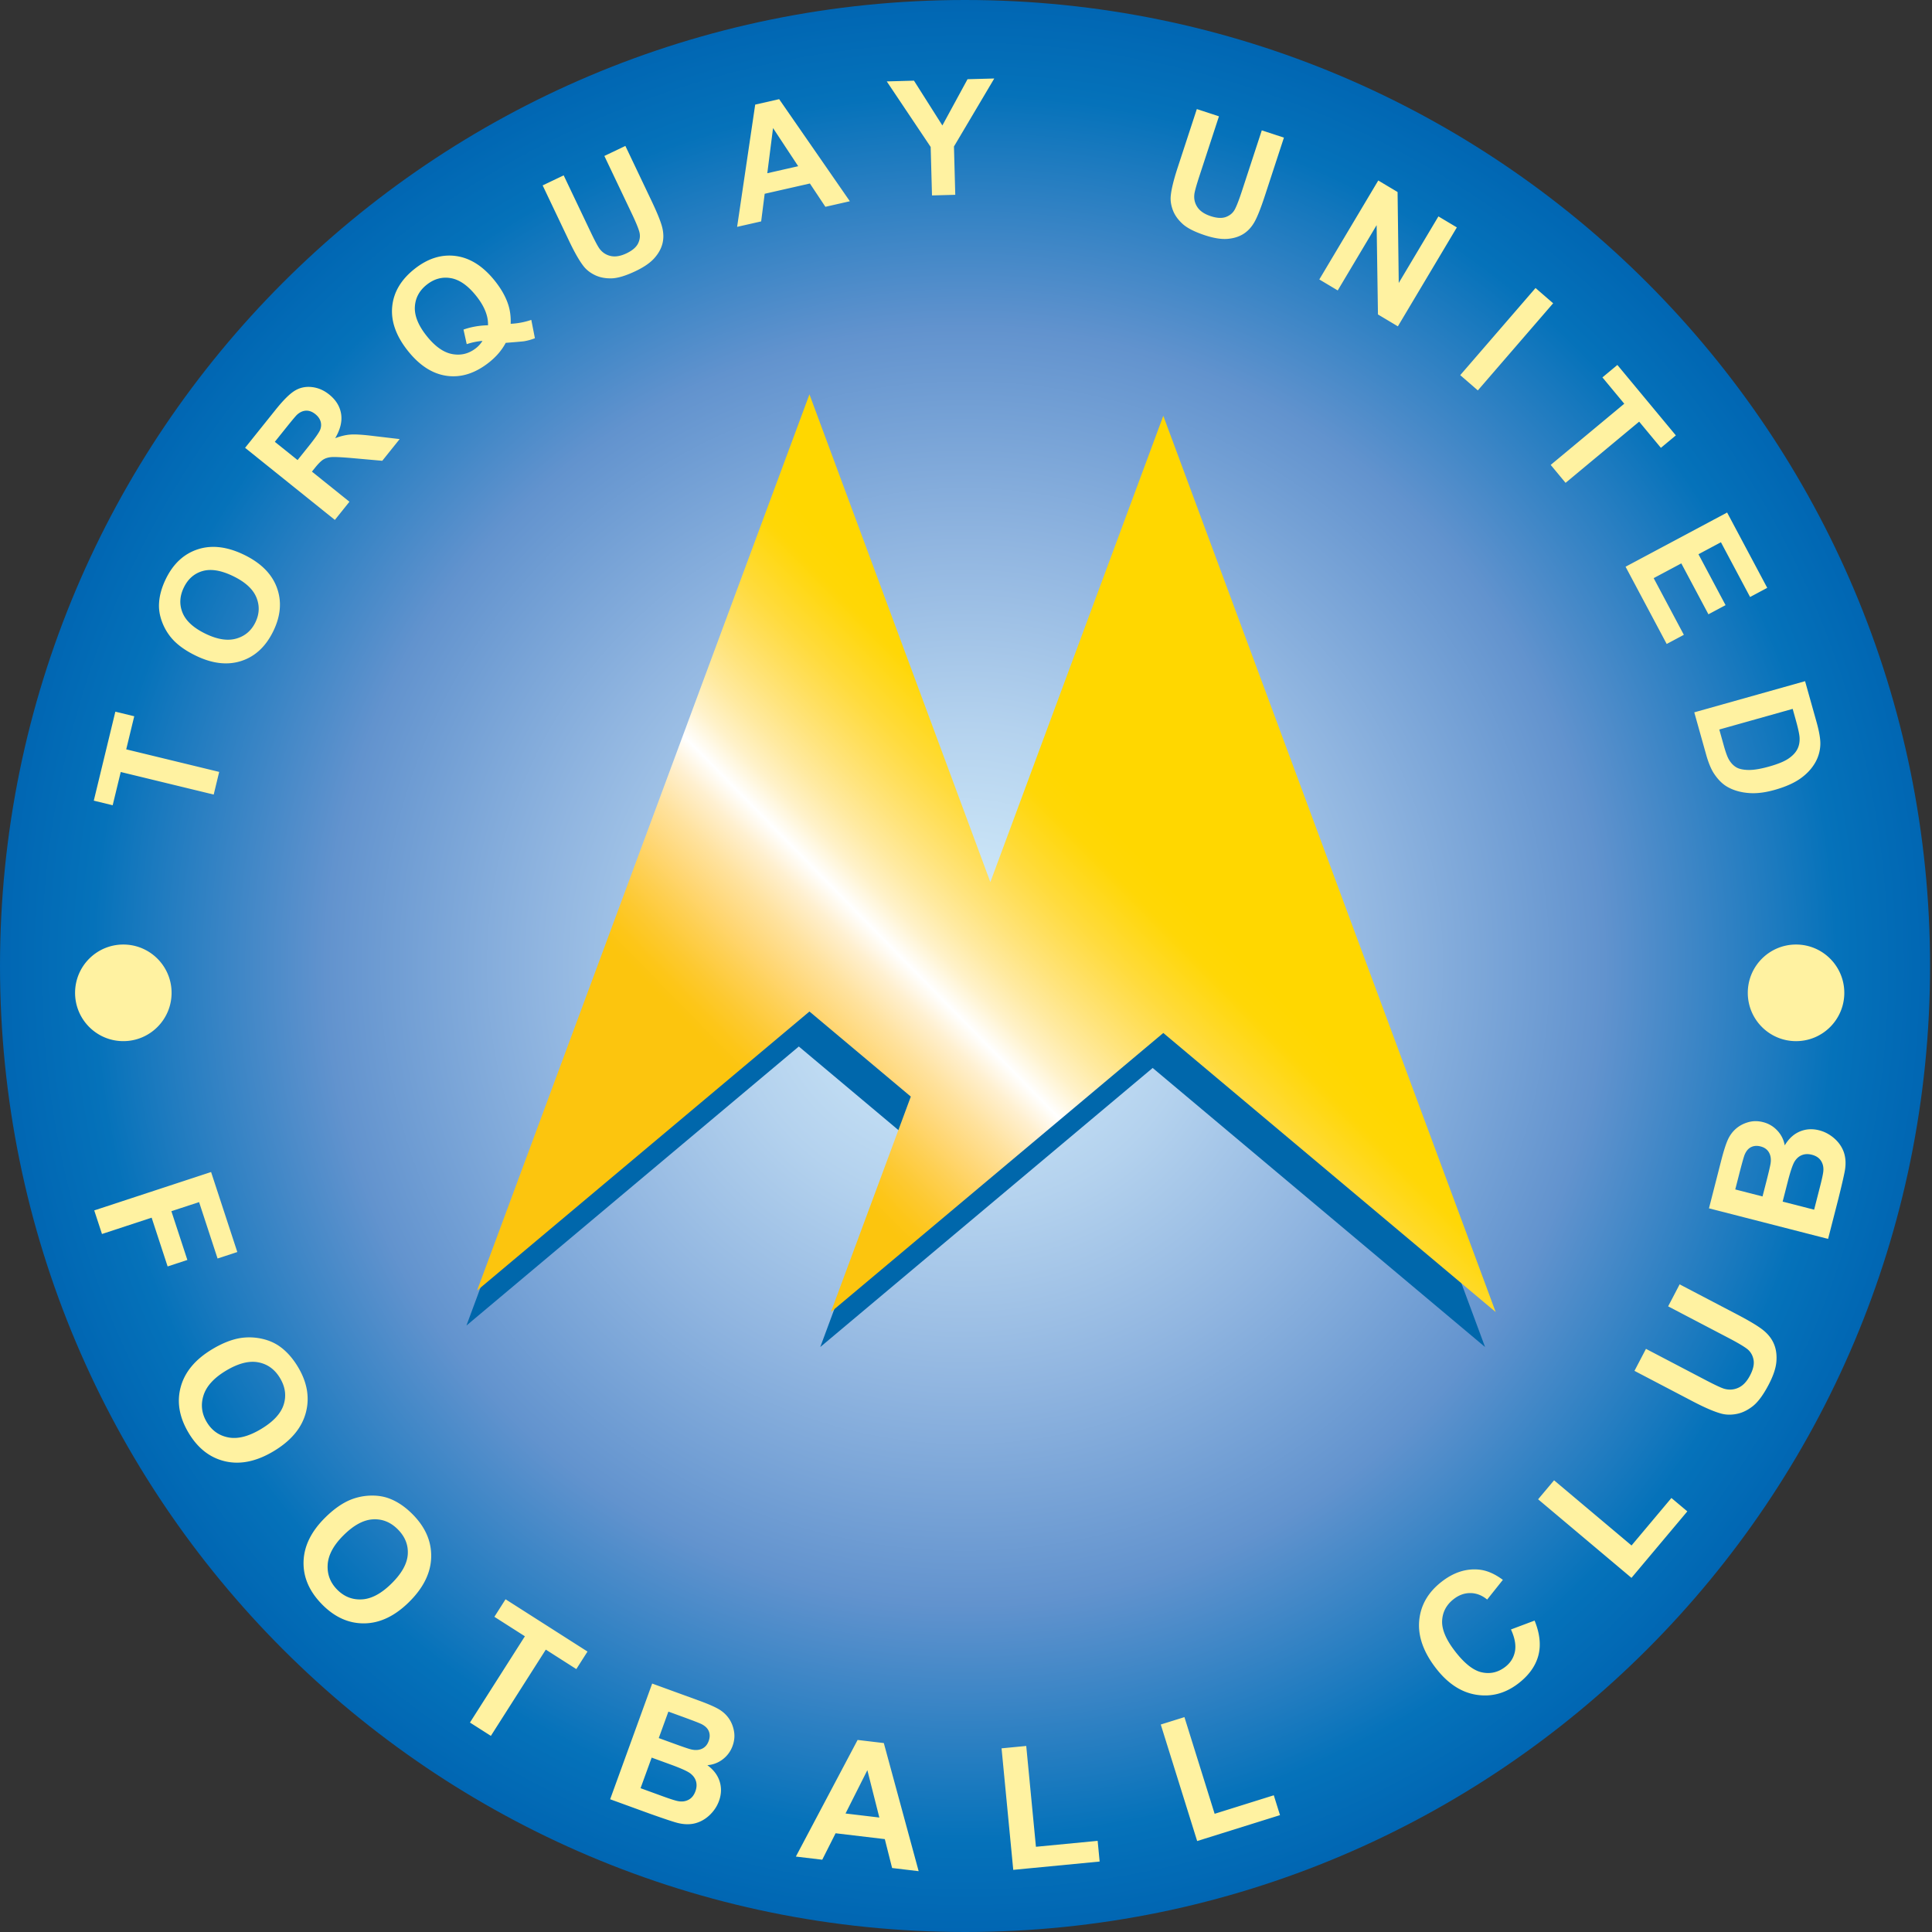
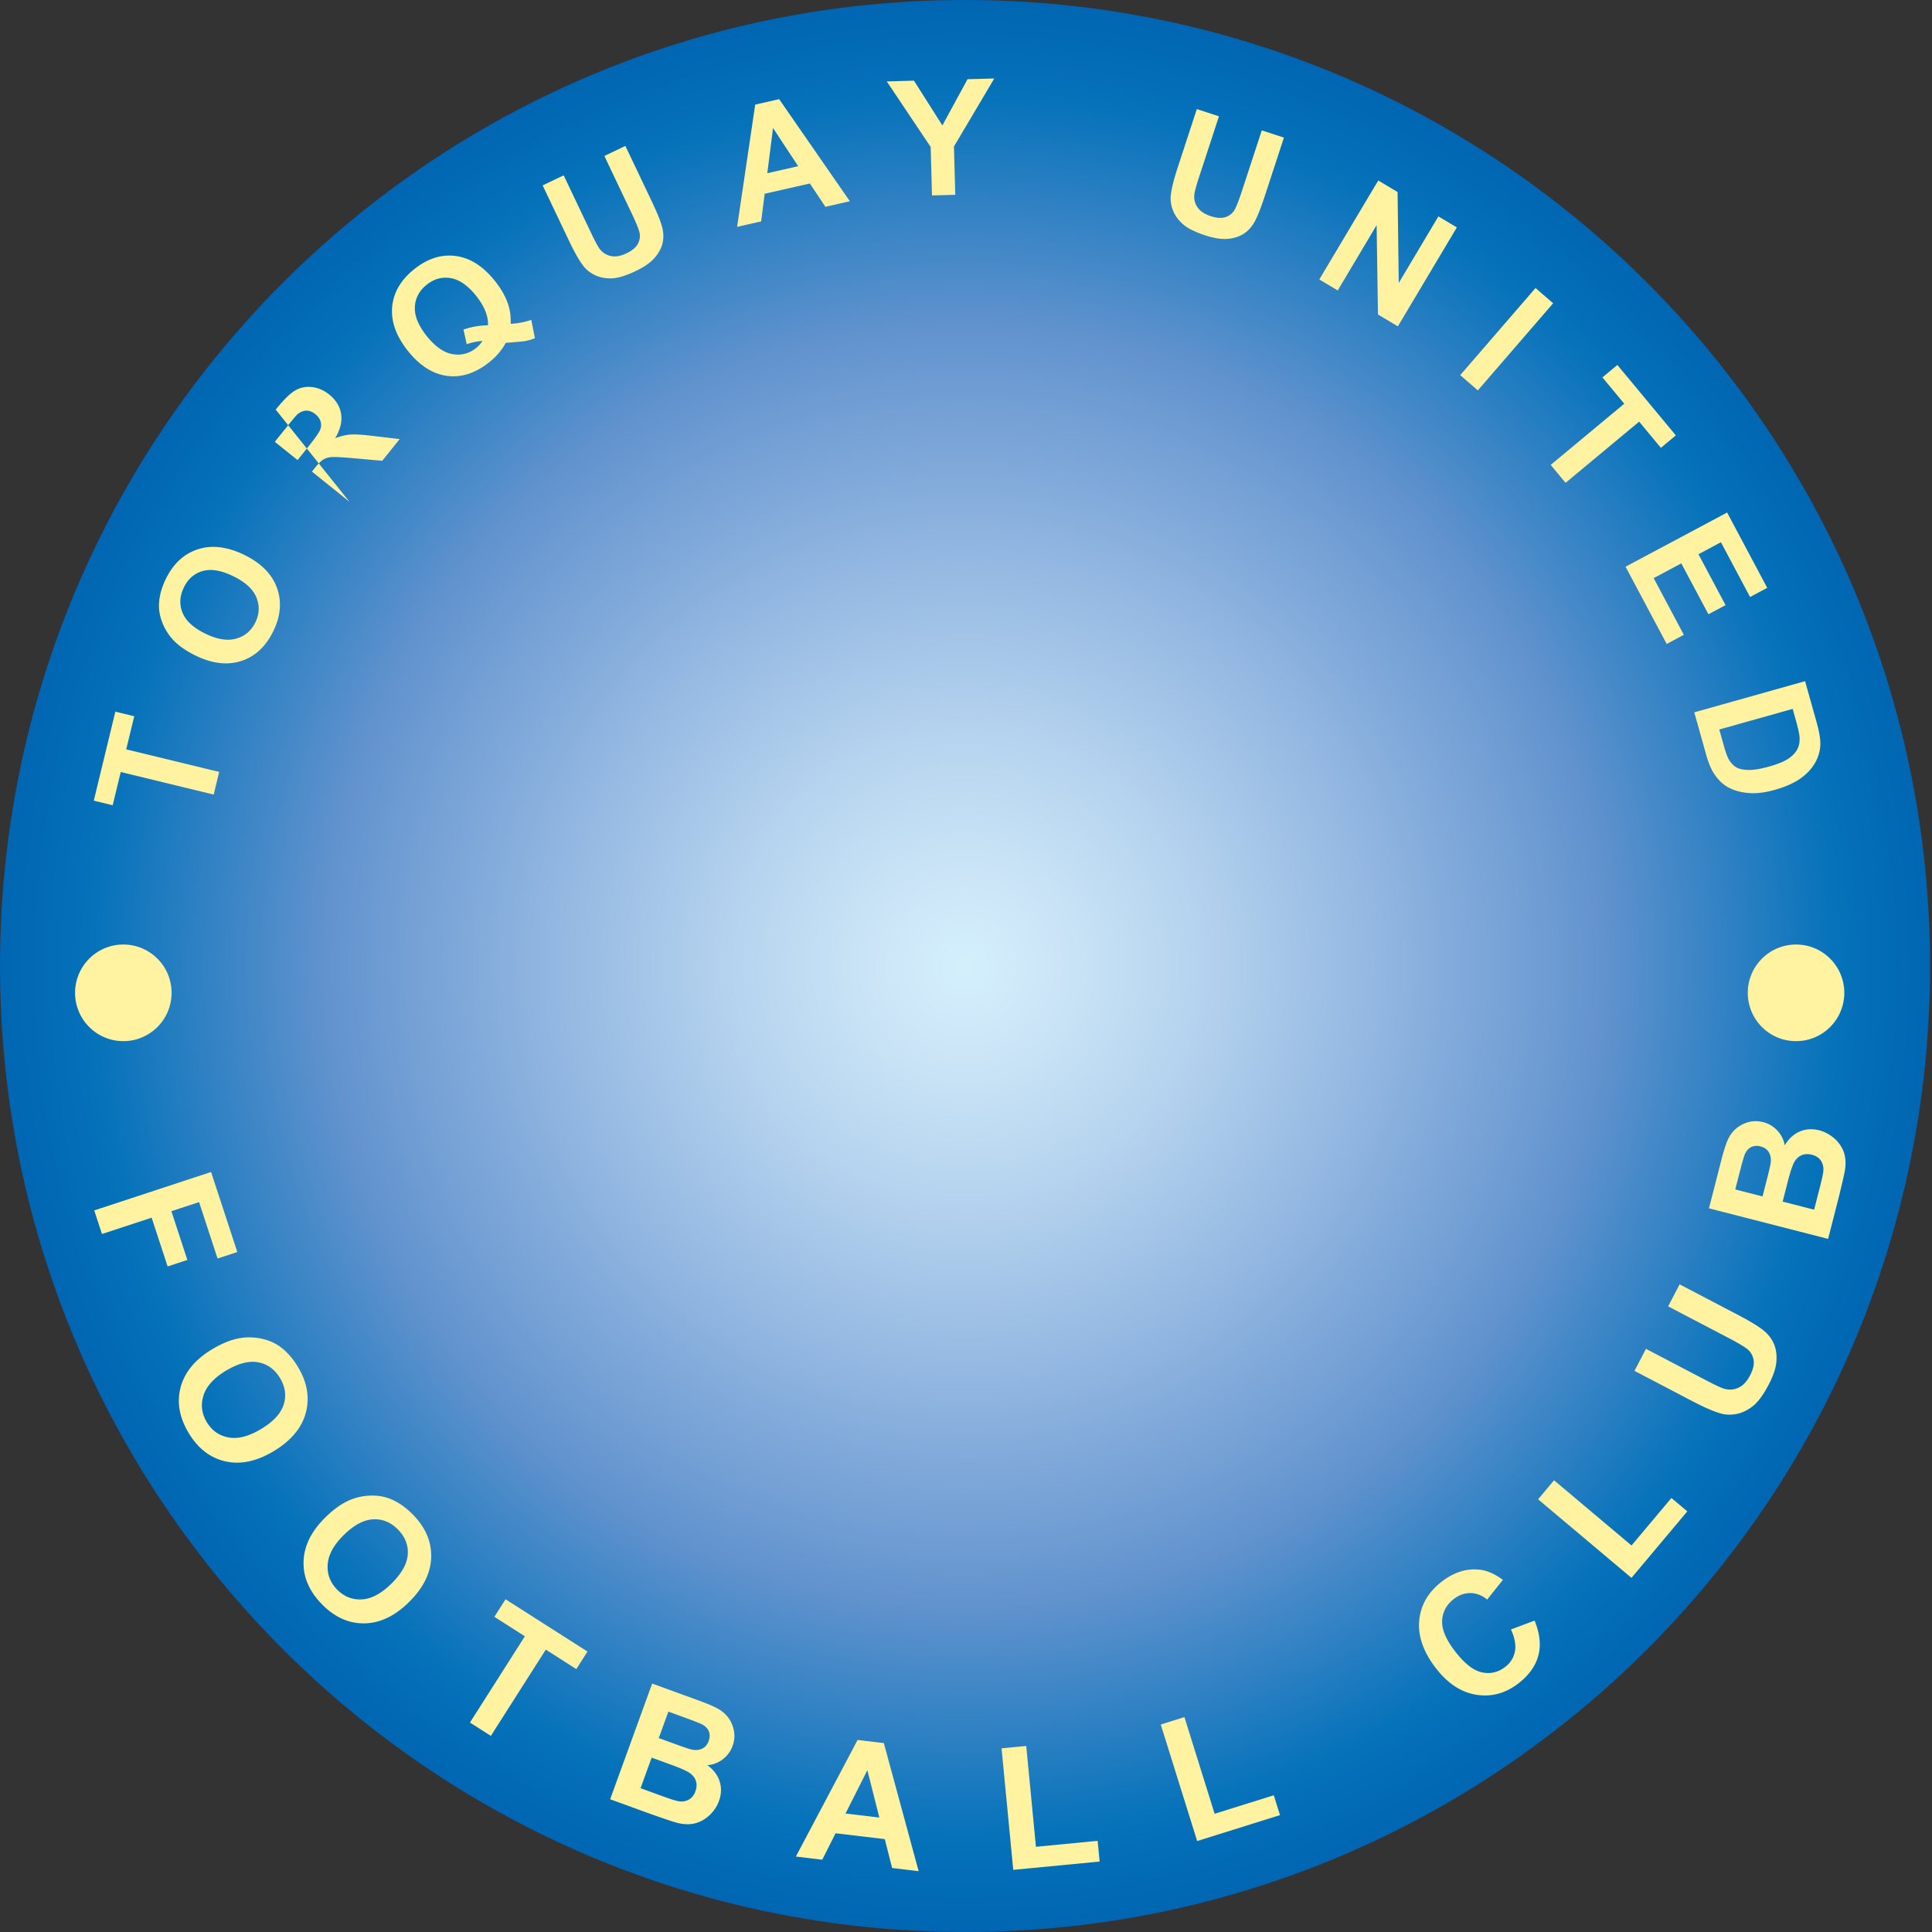
<svg xmlns="http://www.w3.org/2000/svg" width="500" height="500" fill="none">
  <rect width="100%" height="100%" fill="#333333" stroke="none" />
  <path fill="url(#a)" d="M249.75 500c137.934 0 249.751-111.929 249.751-250S387.684 0 249.75 0C111.817 0 0 111.929 0 250s111.817 250 249.75 250Z" />
-   <path fill="#0067AB" d="m232.966 292.852-20.68 55.757 86.024-72.223 86.024 72.223-86.024-231.944-44.76 120.681-46.816-126.237-86.023 231.943 86.023-72.221 26.232 22.021Z" />
-   <path fill="url(#b)" d="m235.716 283.798-20.68 55.756 86.025-72.222 86.02 72.222-86.02-231.944-44.759 120.679-46.817-126.234-86.024 231.944 86.024-72.222 26.231 22.021Z" />
-   <path fill="#FFF2A1" d="m55.307 205.631-24.06-5.838-2.086 8.605-4.888-1.188 5.58-23.03 4.888 1.188-2.075 8.561 24.06 5.84-1.419 5.862ZM47.252 158.599c-.873-2.115-.768-4.292.314-6.532 1.081-2.238 2.709-3.666 4.88-4.283 2.172-.617 4.8-.179 7.882 1.314 3.121 1.512 5.125 3.341 6.014 5.485.889 2.145.809 4.3-.239 6.464-1.046 2.166-2.696 3.573-4.948 4.218-2.253.646-4.903.23-7.95-1.246-3.096-1.499-5.08-3.306-5.953-5.42Zm15.233 12.446c3.581-1.175 6.337-3.761 8.268-7.755 1.908-3.947 2.206-7.692.892-11.238-1.313-3.548-4.143-6.373-8.487-8.478-4.38-2.122-8.374-2.591-11.983-1.406-3.609 1.183-6.37 3.755-8.284 7.715-1.056 2.186-1.635 4.289-1.735 6.306-.081 1.513.166 3.062.745 4.646a14.1 14.1 0 0 0 2.48 4.289c1.464 1.72 3.567 3.242 6.308 4.57 4.281 2.075 8.214 2.526 11.796 1.351ZM71.125 114.341l2.934-3.661c1.525-1.903 2.466-3.021 2.824-3.361.738-.658 1.513-1.005 2.327-1.037.814-.032 1.612.267 2.392.892.696.56 1.149 1.184 1.358 1.873.21.691.186 1.391-.072 2.103-.26.714-1.292 2.195-3.095 4.445l-2.782 3.472-5.886-4.726Zm19.31 15.51-9.707-7.795.765-.955c.868-1.082 1.589-1.802 2.162-2.161.573-.358 1.273-.572 2.1-.64.827-.069 2.628.017 5.4.256l7.775.695 4.503-5.617-6.813-.802c-2.703-.336-4.672-.459-5.91-.368-1.236.09-2.557.403-3.96.94 1.334-2.27 1.843-4.373 1.526-6.307-.316-1.932-1.344-3.6-3.086-4.999-1.373-1.102-2.863-1.743-4.473-1.923-1.609-.18-3.073.127-4.393.919-1.321.791-2.978 2.43-4.97 4.916l-7.924 9.884 23.234 18.662 3.771-4.705ZM119.954 85.297l.834 3.77a17.396 17.396 0 0 1 4.072-.845 7.03 7.03 0 0 1-1.659 1.865c-1.827 1.448-3.876 1.966-6.148 1.551-2.272-.415-4.494-1.995-6.668-4.74-2.14-2.702-3.145-5.2-3.017-7.492.129-2.294 1.155-4.203 3.076-5.727 1.922-1.523 4.007-2.088 6.257-1.69 2.25.397 4.449 1.951 6.596 4.664 1.04 1.315 1.809 2.599 2.309 3.854.501 1.254.732 2.48.692 3.676-2.256.049-4.372.42-6.344 1.114Zm11.557-6.521c-.649-1.98-1.775-3.983-3.377-6.006-3.028-3.821-6.396-5.992-10.106-6.507-3.709-.516-7.295.6-10.757 3.346-3.493 2.771-5.417 6.03-5.77 9.774-.354 3.745.985 7.532 4.016 11.36 3.04 3.84 6.416 6.016 10.13 6.525 3.712.51 7.363-.658 10.951-3.504 1.858-1.474 3.286-3.153 4.284-5.034 2.976-.236 4.566-.375 4.774-.419a13.712 13.712 0 0 0 2.777-.778l-.932-4.745a19.544 19.544 0 0 1-5.338 1.011c.068-1.84-.15-3.514-.652-5.023ZM140.438 47.98l5.44-2.596 6.951 14.601c1.103 2.317 1.885 3.786 2.346 4.408.757.994 1.728 1.617 2.917 1.87 1.187.254 2.535.02 4.045-.699 1.532-.733 2.537-1.597 3.016-2.6.477-1.004.577-2.002.298-2.998-.28-.994-.928-2.559-1.944-4.692l-7.099-14.912 5.441-2.596 6.743 14.165c1.542 3.238 2.484 5.594 2.827 7.07.343 1.478.34 2.864-.009 4.16-.35 1.295-1.054 2.53-2.113 3.703-1.059 1.175-2.652 2.27-4.775 3.283-2.564 1.223-4.652 1.854-6.258 1.89-1.609.038-3.023-.236-4.246-.819-1.22-.582-2.201-1.338-2.942-2.264-1.09-1.377-2.353-3.573-3.789-6.591l-6.849-14.383ZM198.576 44.832l1.486-11.688 6.511 9.87-7.997 1.818Zm3.069-19.168-6.199 1.408-4.68 31.64 6.223-1.414.91-7.15 11.702-2.658 4.01 6.031 6.33-1.438-18.296-26.419ZM241.199 50.578l-.342-12.545-11.365-16.966 7.046-.191 7.347 11.595 6.511-11.972 6.919-.186-10.431 17.597.338 12.504-6.023.164ZM309.737 28.227l5.728 1.877-5.031 15.37c-.797 2.439-1.247 4.043-1.338 4.81-.14 1.243.134 2.366.819 3.368.687 1.004 1.826 1.765 3.413 2.287 1.61.528 2.939.596 3.974.2 1.036-.396 1.8-1.051 2.281-1.964.483-.913 1.09-2.493 1.827-4.739l5.14-15.699 5.727 1.88-4.883 14.911c-1.111 3.407-2.055 5.764-2.824 7.07-.77 1.306-1.728 2.307-2.873 3.004-1.148.696-2.509 1.104-4.087 1.223-1.573.118-3.479-.188-5.719-.92-2.699-.886-4.643-1.871-5.832-2.955-1.192-1.082-2.027-2.257-2.509-3.523-.483-1.266-.673-2.49-.569-3.67.158-1.75.759-4.212 1.8-7.389l4.956-15.141ZM341.438 72.319l15.255-25.608 4.998 2.983.304 23.54 10.266-17.229 4.771 2.845-15.263 25.608-5.154-3.076-.342-23.118-10.07 16.9-4.765-2.845ZM377.906 97.09l19.49-22.55 4.558 3.947-19.491 22.551-4.557-3.947ZM401.32 120.318l19.04-15.836-5.654-6.812 3.87-3.217 15.133 18.229-3.871 3.218-5.625-6.778-19.045 15.837-3.848-4.641ZM420.695 146.668l26.281-14.027 10.383 19.493-4.439 2.37-7.545-14.171-5.814 3.103 7.013 13.176-4.434 2.368-7.018-13.175-7.154 3.818 7.81 14.669-4.439 2.368-10.644-19.992ZM464.671 186.056c.661 2.357 1.014 3.963 1.057 4.82.065 1.148-.129 2.165-.6 3.055-.466.89-1.242 1.698-2.314 2.422-1.079.724-2.727 1.397-4.943 2.02-2.217.624-4.022.923-5.415.893-1.393-.03-2.46-.274-3.192-.736-.737-.461-1.35-1.128-1.848-1.996-.383-.668-.801-1.807-1.256-3.418l-1.209-4.319 18.992-5.339.728 2.598Zm-26.194-1.704 3.056 10.891c.596 2.135 1.28 3.787 2.043 4.949 1.025 1.554 2.168 2.696 3.426 3.423 1.663.965 3.643 1.514 5.93 1.644 1.874.108 3.989-.171 6.352-.836 2.682-.754 4.855-1.703 6.514-2.842 1.655-1.143 2.949-2.491 3.875-4.045a9.974 9.974 0 0 0 1.432-5.062c.01-1.353-.315-3.225-.981-5.607l-2.971-10.578-28.676 8.063ZM24.39 313.254l30.24-9.934 6.787 20.703-5.11 1.677-4.783-14.598-7.17 2.355 4.137 12.618-5.108 1.677-4.137-12.619-12.853 4.224-2.002-6.103ZM66.807 352.56c2.405.446 4.29 1.802 5.656 4.074 1.366 2.271 1.686 4.561.96 6.865-.727 2.307-2.666 4.409-5.816 6.304-3.192 1.925-6.006 2.66-8.448 2.211-2.441-.449-4.322-1.771-5.642-3.965-1.321-2.199-1.608-4.495-.859-6.891.75-2.395 2.682-4.532 5.795-6.408 3.163-1.903 5.948-2.635 8.354-2.19Zm-20.045 6.418c-1.047 3.884-.355 7.849 2.08 11.898 2.403 3.997 5.571 6.439 9.503 7.328 3.933.884 8.109-.004 12.528-2.667 4.455-2.684 7.211-5.985 8.266-9.899 1.055-3.917.377-7.879-2.035-11.889-1.331-2.216-2.87-3.954-4.61-5.214-1.304-.954-2.832-1.631-4.582-2.035a15.03 15.03 0 0 0-5.276-.274c-2.392.312-4.98 1.307-7.77 2.986-4.355 2.626-7.058 5.878-8.104 9.766ZM96.513 393.205c2.441-.14 4.594.73 6.46 2.612 1.865 1.881 2.716 4.031 2.558 6.444-.159 2.414-1.544 4.915-4.157 7.508-2.643 2.623-5.203 4.006-7.682 4.149-2.478.147-4.619-.694-6.42-2.513-1.804-1.82-2.627-3.984-2.467-6.49.16-2.502 1.53-5.038 4.111-7.597 2.623-2.605 5.155-3.973 7.597-4.113Zm-17.954 10.992c-.098 4.022 1.516 7.711 4.84 11.068 3.282 3.313 6.939 4.931 10.968 4.859 4.031-.074 7.876-1.926 11.539-5.564 3.692-3.664 5.587-7.523 5.685-11.581.096-4.052-1.501-7.74-4.794-11.065-1.82-1.836-3.724-3.158-5.714-3.97-1.493-.616-3.137-.913-4.933-.888-1.797.02-3.529.351-5.19.985-2.25.87-4.53 2.452-6.84 4.746-3.61 3.584-5.465 7.388-5.561 11.41ZM121.625 445.793l14.217-22.326-7.896-5.038 2.89-4.538 21.207 13.53-2.891 4.538-7.898-5.04-14.217 22.324-5.412-3.45ZM176.439 444.22c2.839 1.034 4.543 1.694 5.118 1.978.961.488 1.592 1.112 1.894 1.87.301.759.285 1.595-.047 2.511-.348.957-.924 1.62-1.728 1.991-.803.372-1.745.431-2.819.175-.596-.139-2.069-.636-4.418-1.494l-3.952-1.438 2.49-6.852 3.462 1.259Zm-18.533 21.426 10.167 3.701c3.853 1.371 6.302 2.185 7.347 2.443 1.666.408 3.185.426 4.559.056 1.372-.373 2.606-1.082 3.706-2.134 1.098-1.055 1.894-2.259 2.387-3.619.626-1.726.686-3.404.178-5.035-.507-1.631-1.57-3.042-3.185-4.23a7.425 7.425 0 0 0 3.999-1.532 7.513 7.513 0 0 0 2.528-3.465c.47-1.293.591-2.576.358-3.844-.233-1.265-.692-2.38-1.381-3.342-.688-.961-1.578-1.752-2.667-2.373-1.09-.621-2.816-1.364-5.179-2.221l-11.94-4.348-10.877 29.943Zm15.628-8.998c2.752 1 4.489 1.794 5.212 2.377.721.584 1.188 1.264 1.399 2.042.21.777.155 1.609-.167 2.498-.381 1.051-.969 1.786-1.762 2.202-.793.421-1.669.549-2.626.383-.63-.091-2.036-.533-4.215-1.328l-5.6-2.041 2.875-7.913 4.884 1.78ZM218.822 469.333l5.65-11.219 3.101 12.26-8.751-1.041Zm9.91-18.229-6.783-.807-15.98 30.182 6.829.814 3.45-6.846 12.739 1.515 1.891 7.479 6.867.818-9.013-33.155ZM262.228 483.917l-3.025-31.45 6.386-.615 2.51 26.092 15.972-1.537.515 5.357-22.358 2.153ZM309.825 476.461l-9.419-30.156 6.125-1.914 7.816 25.018 15.311-4.792 1.605 5.139-21.438 6.705ZM391.037 421.704l6.115-2.298c1.365 3.356 1.691 6.383.959 9.081-.731 2.704-2.45 5.096-5.158 7.183-3.357 2.583-6.994 3.557-10.911 2.926-3.924-.633-7.409-2.936-10.466-6.915-3.235-4.206-4.662-8.314-4.282-12.311.38-4.001 2.343-7.364 5.881-10.085 3.089-2.38 6.293-3.4 9.619-3.067 1.979.194 4.027 1.074 6.146 2.646l-4.064 5.099c-1.317-1.085-2.743-1.645-4.276-1.674-1.539-.03-2.992.478-4.351 1.527-1.881 1.449-2.89 3.298-3.025 5.551-.135 2.25.96 4.888 3.285 7.911 2.46 3.209 4.791 5.048 6.986 5.522 2.2.478 4.217.006 6.06-1.41 1.355-1.048 2.189-2.377 2.508-3.992.313-1.615-.028-3.514-1.026-5.694ZM422.224 408.351l-24.162-20.334 4.13-4.915 20.049 16.868 10.319-12.29 4.119 3.461-14.455 17.21ZM423 354.776l2.975-5.692 15.377 8.046c2.439 1.278 4.058 2.034 4.854 2.275 1.286.365 2.522.278 3.697-.265 1.181-.539 2.178-1.597 3.002-3.173.84-1.601 1.138-2.981.893-4.142-.237-1.164-.803-2.08-1.681-2.754-.884-.669-2.45-1.595-4.694-2.769l-15.711-8.22 2.974-5.691 14.846 7.768c3.393 1.772 5.707 3.182 6.949 4.221 1.24 1.038 2.129 2.223 2.661 3.55.536 1.328.726 2.831.58 4.509-.147 1.679-.802 3.625-1.962 5.846-1.399 2.683-2.776 4.552-4.12 5.613-1.344 1.058-2.726 1.73-4.146 2.014-1.414.281-2.737.266-3.962-.054-1.81-.474-4.298-1.541-7.458-3.193L423 354.776ZM449.998 304.255c.748-2.927 1.243-4.689 1.464-5.29.396-1.006.949-1.696 1.676-2.069.726-.376 1.56-.441 2.497-.2.986.252 1.702.76 2.152 1.525.45.764.597 1.697.45 2.793-.081.605-.432 2.122-1.05 4.547l-1.046 4.077-7.058-1.809.915-3.574Zm23.111 16.37 2.689-10.49c.986-3.974 1.555-6.492 1.713-7.56.236-1.697.108-3.214-.39-4.546-.505-1.328-1.328-2.49-2.483-3.482-1.16-.991-2.434-1.665-3.833-2.023-1.777-.455-3.452-.35-5.025.313-1.572.666-2.866 1.862-3.891 3.586a7.436 7.436 0 0 0-1.918-3.834 7.483 7.483 0 0 0-3.687-2.18c-1.338-.343-2.623-.336-3.859.018-1.236.356-2.298.924-3.186 1.704-.889.779-1.588 1.741-2.102 2.89-.51 1.145-1.079 2.937-1.702 5.376l-3.154 12.318 30.828 7.91Zm-10.471-14.689c.726-2.84 1.344-4.648 1.854-5.426.509-.775 1.138-1.306 1.891-1.59.753-.285 1.588-.312 2.504-.079 1.077.275 1.87.79 2.363 1.541.492.748.705 1.609.635 2.579-.027.635-.331 2.078-.911 4.327l-1.479 5.777-8.147-2.089 1.29-5.04ZM31.917 269.445c6.897 0 12.488-5.596 12.488-12.5 0-6.903-5.591-12.5-12.488-12.5-6.897 0-12.487 5.597-12.487 12.5 0 6.904 5.59 12.5 12.487 12.5ZM477.304 256.945c0 6.904-5.592 12.502-12.488 12.502-6.899 0-12.488-5.597-12.488-12.502 0-6.903 5.587-12.5 12.488-12.5 6.895.001 12.488 5.598 12.488 12.5Z" />
+   <path fill="#FFF2A1" d="m55.307 205.631-24.06-5.838-2.086 8.605-4.888-1.188 5.58-23.03 4.888 1.188-2.075 8.561 24.06 5.84-1.419 5.862ZM47.252 158.599c-.873-2.115-.768-4.292.314-6.532 1.081-2.238 2.709-3.666 4.88-4.283 2.172-.617 4.8-.179 7.882 1.314 3.121 1.512 5.125 3.341 6.014 5.485.889 2.145.809 4.3-.239 6.464-1.046 2.166-2.696 3.573-4.948 4.218-2.253.646-4.903.23-7.95-1.246-3.096-1.499-5.08-3.306-5.953-5.42Zm15.233 12.446c3.581-1.175 6.337-3.761 8.268-7.755 1.908-3.947 2.206-7.692.892-11.238-1.313-3.548-4.143-6.373-8.487-8.478-4.38-2.122-8.374-2.591-11.983-1.406-3.609 1.183-6.37 3.755-8.284 7.715-1.056 2.186-1.635 4.289-1.735 6.306-.081 1.513.166 3.062.745 4.646a14.1 14.1 0 0 0 2.48 4.289c1.464 1.72 3.567 3.242 6.308 4.57 4.281 2.075 8.214 2.526 11.796 1.351ZM71.125 114.341l2.934-3.661c1.525-1.903 2.466-3.021 2.824-3.361.738-.658 1.513-1.005 2.327-1.037.814-.032 1.612.267 2.392.892.696.56 1.149 1.184 1.358 1.873.21.691.186 1.391-.072 2.103-.26.714-1.292 2.195-3.095 4.445l-2.782 3.472-5.886-4.726Zm19.31 15.51-9.707-7.795.765-.955c.868-1.082 1.589-1.802 2.162-2.161.573-.358 1.273-.572 2.1-.64.827-.069 2.628.017 5.4.256l7.775.695 4.503-5.617-6.813-.802c-2.703-.336-4.672-.459-5.91-.368-1.236.09-2.557.403-3.96.94 1.334-2.27 1.843-4.373 1.526-6.307-.316-1.932-1.344-3.6-3.086-4.999-1.373-1.102-2.863-1.743-4.473-1.923-1.609-.18-3.073.127-4.393.919-1.321.791-2.978 2.43-4.97 4.916ZM119.954 85.297l.834 3.77a17.396 17.396 0 0 1 4.072-.845 7.03 7.03 0 0 1-1.659 1.865c-1.827 1.448-3.876 1.966-6.148 1.551-2.272-.415-4.494-1.995-6.668-4.74-2.14-2.702-3.145-5.2-3.017-7.492.129-2.294 1.155-4.203 3.076-5.727 1.922-1.523 4.007-2.088 6.257-1.69 2.25.397 4.449 1.951 6.596 4.664 1.04 1.315 1.809 2.599 2.309 3.854.501 1.254.732 2.48.692 3.676-2.256.049-4.372.42-6.344 1.114Zm11.557-6.521c-.649-1.98-1.775-3.983-3.377-6.006-3.028-3.821-6.396-5.992-10.106-6.507-3.709-.516-7.295.6-10.757 3.346-3.493 2.771-5.417 6.03-5.77 9.774-.354 3.745.985 7.532 4.016 11.36 3.04 3.84 6.416 6.016 10.13 6.525 3.712.51 7.363-.658 10.951-3.504 1.858-1.474 3.286-3.153 4.284-5.034 2.976-.236 4.566-.375 4.774-.419a13.712 13.712 0 0 0 2.777-.778l-.932-4.745a19.544 19.544 0 0 1-5.338 1.011c.068-1.84-.15-3.514-.652-5.023ZM140.438 47.98l5.44-2.596 6.951 14.601c1.103 2.317 1.885 3.786 2.346 4.408.757.994 1.728 1.617 2.917 1.87 1.187.254 2.535.02 4.045-.699 1.532-.733 2.537-1.597 3.016-2.6.477-1.004.577-2.002.298-2.998-.28-.994-.928-2.559-1.944-4.692l-7.099-14.912 5.441-2.596 6.743 14.165c1.542 3.238 2.484 5.594 2.827 7.07.343 1.478.34 2.864-.009 4.16-.35 1.295-1.054 2.53-2.113 3.703-1.059 1.175-2.652 2.27-4.775 3.283-2.564 1.223-4.652 1.854-6.258 1.89-1.609.038-3.023-.236-4.246-.819-1.22-.582-2.201-1.338-2.942-2.264-1.09-1.377-2.353-3.573-3.789-6.591l-6.849-14.383ZM198.576 44.832l1.486-11.688 6.511 9.87-7.997 1.818Zm3.069-19.168-6.199 1.408-4.68 31.64 6.223-1.414.91-7.15 11.702-2.658 4.01 6.031 6.33-1.438-18.296-26.419ZM241.199 50.578l-.342-12.545-11.365-16.966 7.046-.191 7.347 11.595 6.511-11.972 6.919-.186-10.431 17.597.338 12.504-6.023.164ZM309.737 28.227l5.728 1.877-5.031 15.37c-.797 2.439-1.247 4.043-1.338 4.81-.14 1.243.134 2.366.819 3.368.687 1.004 1.826 1.765 3.413 2.287 1.61.528 2.939.596 3.974.2 1.036-.396 1.8-1.051 2.281-1.964.483-.913 1.09-2.493 1.827-4.739l5.14-15.699 5.727 1.88-4.883 14.911c-1.111 3.407-2.055 5.764-2.824 7.07-.77 1.306-1.728 2.307-2.873 3.004-1.148.696-2.509 1.104-4.087 1.223-1.573.118-3.479-.188-5.719-.92-2.699-.886-4.643-1.871-5.832-2.955-1.192-1.082-2.027-2.257-2.509-3.523-.483-1.266-.673-2.49-.569-3.67.158-1.75.759-4.212 1.8-7.389l4.956-15.141ZM341.438 72.319l15.255-25.608 4.998 2.983.304 23.54 10.266-17.229 4.771 2.845-15.263 25.608-5.154-3.076-.342-23.118-10.07 16.9-4.765-2.845ZM377.906 97.09l19.49-22.55 4.558 3.947-19.491 22.551-4.557-3.947ZM401.32 120.318l19.04-15.836-5.654-6.812 3.87-3.217 15.133 18.229-3.871 3.218-5.625-6.778-19.045 15.837-3.848-4.641ZM420.695 146.668l26.281-14.027 10.383 19.493-4.439 2.37-7.545-14.171-5.814 3.103 7.013 13.176-4.434 2.368-7.018-13.175-7.154 3.818 7.81 14.669-4.439 2.368-10.644-19.992ZM464.671 186.056c.661 2.357 1.014 3.963 1.057 4.82.065 1.148-.129 2.165-.6 3.055-.466.89-1.242 1.698-2.314 2.422-1.079.724-2.727 1.397-4.943 2.02-2.217.624-4.022.923-5.415.893-1.393-.03-2.46-.274-3.192-.736-.737-.461-1.35-1.128-1.848-1.996-.383-.668-.801-1.807-1.256-3.418l-1.209-4.319 18.992-5.339.728 2.598Zm-26.194-1.704 3.056 10.891c.596 2.135 1.28 3.787 2.043 4.949 1.025 1.554 2.168 2.696 3.426 3.423 1.663.965 3.643 1.514 5.93 1.644 1.874.108 3.989-.171 6.352-.836 2.682-.754 4.855-1.703 6.514-2.842 1.655-1.143 2.949-2.491 3.875-4.045a9.974 9.974 0 0 0 1.432-5.062c.01-1.353-.315-3.225-.981-5.607l-2.971-10.578-28.676 8.063ZM24.39 313.254l30.24-9.934 6.787 20.703-5.11 1.677-4.783-14.598-7.17 2.355 4.137 12.618-5.108 1.677-4.137-12.619-12.853 4.224-2.002-6.103ZM66.807 352.56c2.405.446 4.29 1.802 5.656 4.074 1.366 2.271 1.686 4.561.96 6.865-.727 2.307-2.666 4.409-5.816 6.304-3.192 1.925-6.006 2.66-8.448 2.211-2.441-.449-4.322-1.771-5.642-3.965-1.321-2.199-1.608-4.495-.859-6.891.75-2.395 2.682-4.532 5.795-6.408 3.163-1.903 5.948-2.635 8.354-2.19Zm-20.045 6.418c-1.047 3.884-.355 7.849 2.08 11.898 2.403 3.997 5.571 6.439 9.503 7.328 3.933.884 8.109-.004 12.528-2.667 4.455-2.684 7.211-5.985 8.266-9.899 1.055-3.917.377-7.879-2.035-11.889-1.331-2.216-2.87-3.954-4.61-5.214-1.304-.954-2.832-1.631-4.582-2.035a15.03 15.03 0 0 0-5.276-.274c-2.392.312-4.98 1.307-7.77 2.986-4.355 2.626-7.058 5.878-8.104 9.766ZM96.513 393.205c2.441-.14 4.594.73 6.46 2.612 1.865 1.881 2.716 4.031 2.558 6.444-.159 2.414-1.544 4.915-4.157 7.508-2.643 2.623-5.203 4.006-7.682 4.149-2.478.147-4.619-.694-6.42-2.513-1.804-1.82-2.627-3.984-2.467-6.49.16-2.502 1.53-5.038 4.111-7.597 2.623-2.605 5.155-3.973 7.597-4.113Zm-17.954 10.992c-.098 4.022 1.516 7.711 4.84 11.068 3.282 3.313 6.939 4.931 10.968 4.859 4.031-.074 7.876-1.926 11.539-5.564 3.692-3.664 5.587-7.523 5.685-11.581.096-4.052-1.501-7.74-4.794-11.065-1.82-1.836-3.724-3.158-5.714-3.97-1.493-.616-3.137-.913-4.933-.888-1.797.02-3.529.351-5.19.985-2.25.87-4.53 2.452-6.84 4.746-3.61 3.584-5.465 7.388-5.561 11.41ZM121.625 445.793l14.217-22.326-7.896-5.038 2.89-4.538 21.207 13.53-2.891 4.538-7.898-5.04-14.217 22.324-5.412-3.45ZM176.439 444.22c2.839 1.034 4.543 1.694 5.118 1.978.961.488 1.592 1.112 1.894 1.87.301.759.285 1.595-.047 2.511-.348.957-.924 1.62-1.728 1.991-.803.372-1.745.431-2.819.175-.596-.139-2.069-.636-4.418-1.494l-3.952-1.438 2.49-6.852 3.462 1.259Zm-18.533 21.426 10.167 3.701c3.853 1.371 6.302 2.185 7.347 2.443 1.666.408 3.185.426 4.559.056 1.372-.373 2.606-1.082 3.706-2.134 1.098-1.055 1.894-2.259 2.387-3.619.626-1.726.686-3.404.178-5.035-.507-1.631-1.57-3.042-3.185-4.23a7.425 7.425 0 0 0 3.999-1.532 7.513 7.513 0 0 0 2.528-3.465c.47-1.293.591-2.576.358-3.844-.233-1.265-.692-2.38-1.381-3.342-.688-.961-1.578-1.752-2.667-2.373-1.09-.621-2.816-1.364-5.179-2.221l-11.94-4.348-10.877 29.943Zm15.628-8.998c2.752 1 4.489 1.794 5.212 2.377.721.584 1.188 1.264 1.399 2.042.21.777.155 1.609-.167 2.498-.381 1.051-.969 1.786-1.762 2.202-.793.421-1.669.549-2.626.383-.63-.091-2.036-.533-4.215-1.328l-5.6-2.041 2.875-7.913 4.884 1.78ZM218.822 469.333l5.65-11.219 3.101 12.26-8.751-1.041Zm9.91-18.229-6.783-.807-15.98 30.182 6.829.814 3.45-6.846 12.739 1.515 1.891 7.479 6.867.818-9.013-33.155ZM262.228 483.917l-3.025-31.45 6.386-.615 2.51 26.092 15.972-1.537.515 5.357-22.358 2.153ZM309.825 476.461l-9.419-30.156 6.125-1.914 7.816 25.018 15.311-4.792 1.605 5.139-21.438 6.705ZM391.037 421.704l6.115-2.298c1.365 3.356 1.691 6.383.959 9.081-.731 2.704-2.45 5.096-5.158 7.183-3.357 2.583-6.994 3.557-10.911 2.926-3.924-.633-7.409-2.936-10.466-6.915-3.235-4.206-4.662-8.314-4.282-12.311.38-4.001 2.343-7.364 5.881-10.085 3.089-2.38 6.293-3.4 9.619-3.067 1.979.194 4.027 1.074 6.146 2.646l-4.064 5.099c-1.317-1.085-2.743-1.645-4.276-1.674-1.539-.03-2.992.478-4.351 1.527-1.881 1.449-2.89 3.298-3.025 5.551-.135 2.25.96 4.888 3.285 7.911 2.46 3.209 4.791 5.048 6.986 5.522 2.2.478 4.217.006 6.06-1.41 1.355-1.048 2.189-2.377 2.508-3.992.313-1.615-.028-3.514-1.026-5.694ZM422.224 408.351l-24.162-20.334 4.13-4.915 20.049 16.868 10.319-12.29 4.119 3.461-14.455 17.21ZM423 354.776l2.975-5.692 15.377 8.046c2.439 1.278 4.058 2.034 4.854 2.275 1.286.365 2.522.278 3.697-.265 1.181-.539 2.178-1.597 3.002-3.173.84-1.601 1.138-2.981.893-4.142-.237-1.164-.803-2.08-1.681-2.754-.884-.669-2.45-1.595-4.694-2.769l-15.711-8.22 2.974-5.691 14.846 7.768c3.393 1.772 5.707 3.182 6.949 4.221 1.24 1.038 2.129 2.223 2.661 3.55.536 1.328.726 2.831.58 4.509-.147 1.679-.802 3.625-1.962 5.846-1.399 2.683-2.776 4.552-4.12 5.613-1.344 1.058-2.726 1.73-4.146 2.014-1.414.281-2.737.266-3.962-.054-1.81-.474-4.298-1.541-7.458-3.193L423 354.776ZM449.998 304.255c.748-2.927 1.243-4.689 1.464-5.29.396-1.006.949-1.696 1.676-2.069.726-.376 1.56-.441 2.497-.2.986.252 1.702.76 2.152 1.525.45.764.597 1.697.45 2.793-.081.605-.432 2.122-1.05 4.547l-1.046 4.077-7.058-1.809.915-3.574Zm23.111 16.37 2.689-10.49c.986-3.974 1.555-6.492 1.713-7.56.236-1.697.108-3.214-.39-4.546-.505-1.328-1.328-2.49-2.483-3.482-1.16-.991-2.434-1.665-3.833-2.023-1.777-.455-3.452-.35-5.025.313-1.572.666-2.866 1.862-3.891 3.586a7.436 7.436 0 0 0-1.918-3.834 7.483 7.483 0 0 0-3.687-2.18c-1.338-.343-2.623-.336-3.859.018-1.236.356-2.298.924-3.186 1.704-.889.779-1.588 1.741-2.102 2.89-.51 1.145-1.079 2.937-1.702 5.376l-3.154 12.318 30.828 7.91Zm-10.471-14.689c.726-2.84 1.344-4.648 1.854-5.426.509-.775 1.138-1.306 1.891-1.59.753-.285 1.588-.312 2.504-.079 1.077.275 1.87.79 2.363 1.541.492.748.705 1.609.635 2.579-.027.635-.331 2.078-.911 4.327l-1.479 5.777-8.147-2.089 1.29-5.04ZM31.917 269.445c6.897 0 12.488-5.596 12.488-12.5 0-6.903-5.591-12.5-12.488-12.5-6.897 0-12.487 5.597-12.487 12.5 0 6.904 5.59 12.5 12.487 12.5ZM477.304 256.945c0 6.904-5.592 12.502-12.488 12.502-6.899 0-12.488-5.597-12.488-12.502 0-6.903 5.587-12.5 12.488-12.5 6.895.001 12.488 5.598 12.488 12.5Z" />
  <defs>
    <radialGradient id="a" cx="0" cy="0" r="1" gradientTransform="matrix(249.75 0 0 250 249.731 250.024)" gradientUnits="userSpaceOnUse">
      <stop stop-color="#D4EFFC" />
      <stop offset=".096" stop-color="#CBE5F7" />
      <stop offset=".248" stop-color="#B4D2EE" />
      <stop offset=".436" stop-color="#90B5E0" />
      <stop offset=".655" stop-color="#6293CE" />
      <stop offset=".896" stop-color="#0572BA" />
      <stop offset="1" stop-color="#0065B2" />
    </radialGradient>
    <linearGradient id="b" x1="296.863" x2="214.921" y1="222.218" y2="302.691" gradientUnits="userSpaceOnUse">
      <stop offset=".006" stop-color="gold" />
      <stop offset=".076" stop-color="#FFD706" />
      <stop offset=".144" stop-color="#FFD921" />
      <stop offset=".212" stop-color="#FFDB3D" />
      <stop offset=".28" stop-color="#FFDF5D" />
      <stop offset=".348" stop-color="#FFE47E" />
      <stop offset=".415" stop-color="#FFEAA1" />
      <stop offset=".483" stop-color="#FFF2CA" />
      <stop offset=".548" stop-color="#FFFEFC" />
      <stop offset=".551" stop-color="#fff" />
      <stop offset=".61" stop-color="#FFF0D0" />
      <stop offset=".69" stop-color="#FFE29E" />
      <stop offset=".766" stop-color="#FFD776" />
      <stop offset=".837" stop-color="#FECF50" />
      <stop offset=".902" stop-color="#FDC930" />
      <stop offset=".959" stop-color="#FDC618" />
      <stop offset="1" stop-color="#FCC50E" />
    </linearGradient>
  </defs>
</svg>